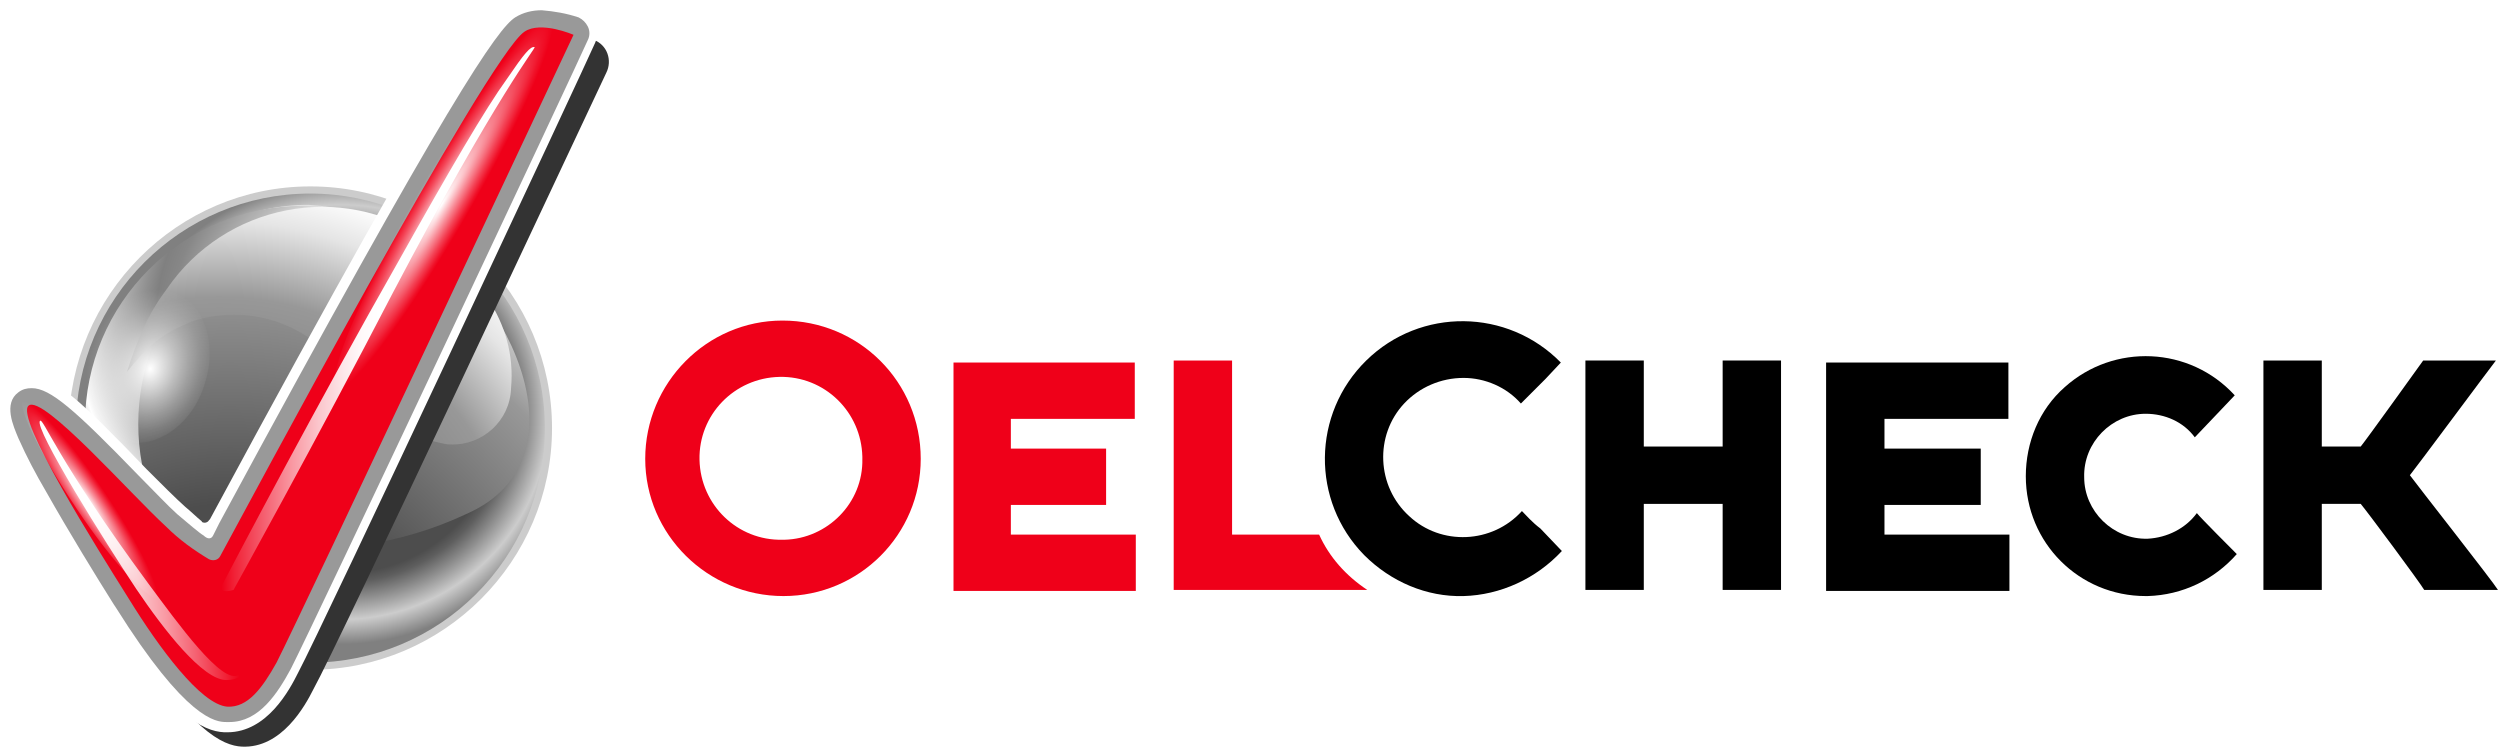
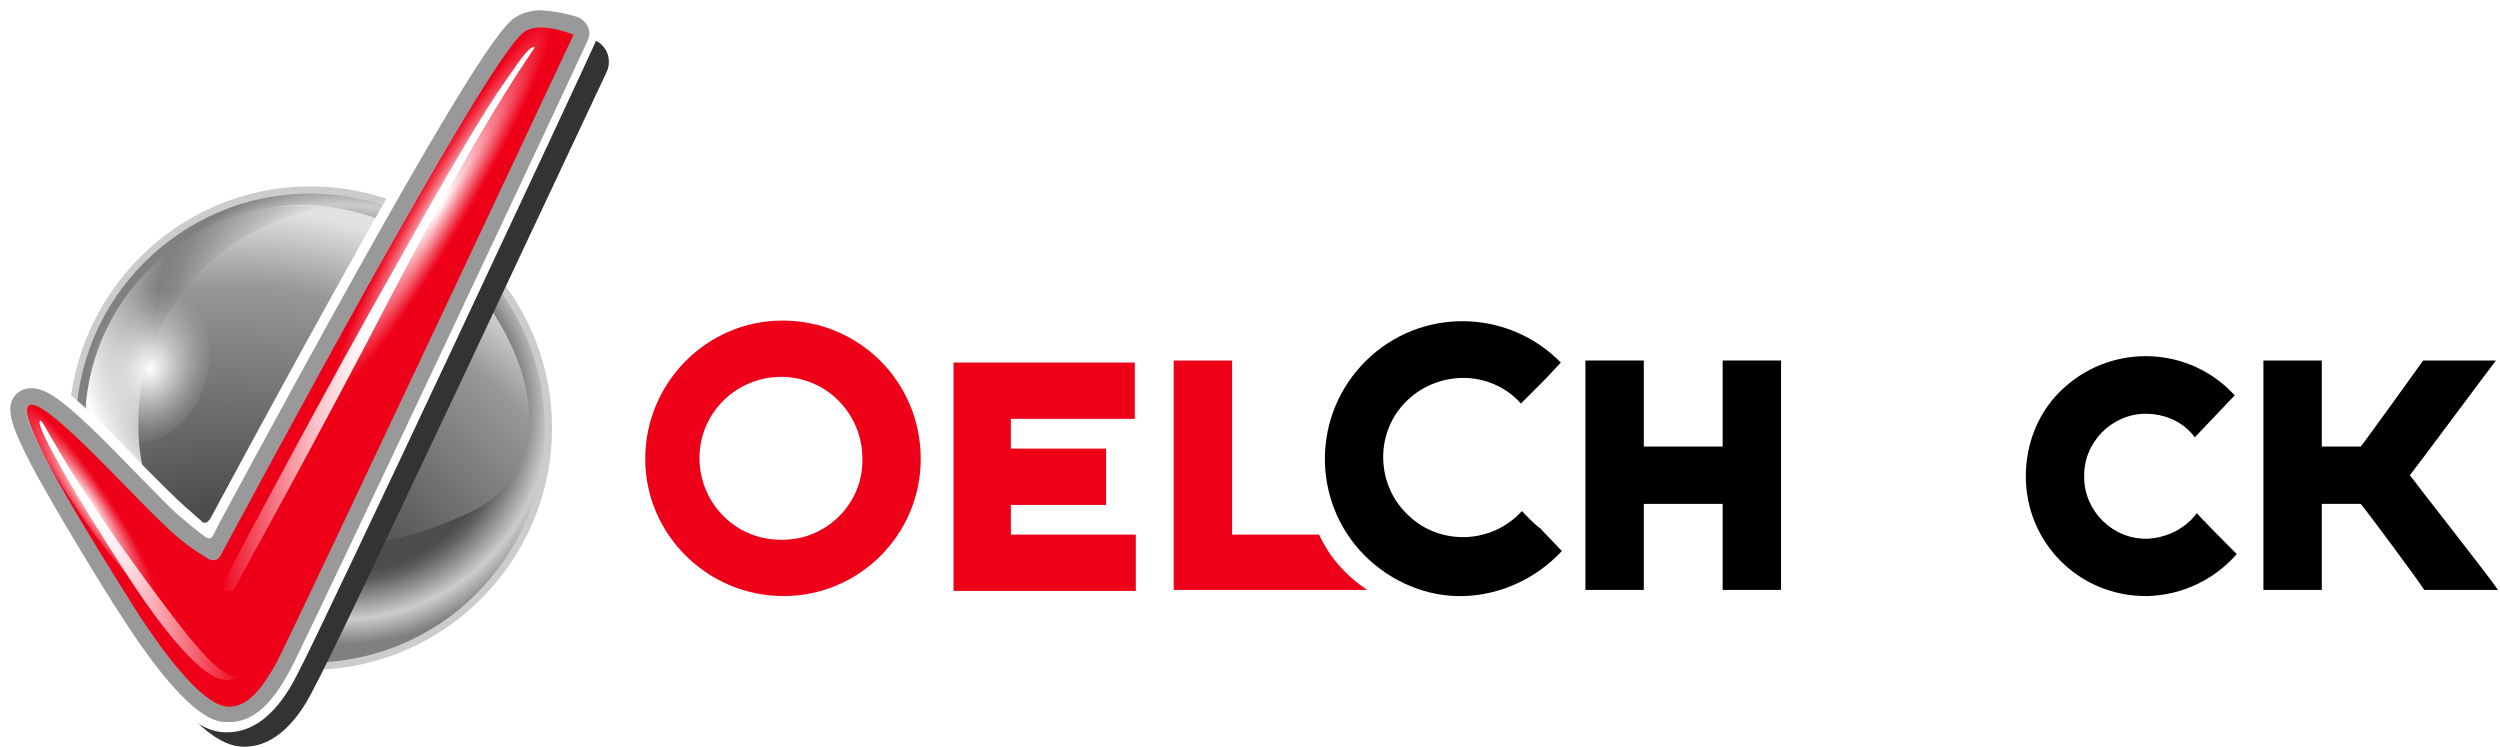
<svg xmlns="http://www.w3.org/2000/svg" version="1.1" id="Ebene_1" x="0px" y="0px" viewBox="0 0 244.1 72.9" style="enable-background:new 0 0 244.1 72.9;" xml:space="preserve">
  <style type="text/css">
	.st0{fill:#CCCCCC;}
	.st1{fill:url(#SVGID_1_);}
	.st2{fill:url(#SVGID_2_);}
	.st3{fill:url(#SVGID_3_);}
	.st4{fill:url(#SVGID_4_);}
	.st5{fill:url(#SVGID_5_);}
	.st6{fill:#333333;}
	.st7{fill:#FFFFFF;}
	.st8{fill:#999999;}
	.st9{fill:#EF0019;}
	.st10{fill:url(#SVGID_6_);}
	.st11{fill:url(#SVGID_7_);}
	.st12{fill:url(#SVGID_8_);}
	.st13{fill:url(#SVGID_9_);}
</style>
  <path class="st0" d="M53.9,41.8c0,13-10.6,23.6-23.6,23.6S6.6,54.8,6.7,41.8s10.6-23.6,23.6-23.6c0,0,0,0,0,0  C43.3,18.2,53.9,28.8,53.9,41.8z" />
  <radialGradient id="SVGID_1_" cx="53.08" cy="15.456" r="30.21" gradientTransform="matrix(1 0 0 -1 -19.7 55.696)" gradientUnits="userSpaceOnUse">
    <stop offset="0.52" style="stop-color:#4D4D4D" />
    <stop offset="0.55" style="stop-color:#5E5E5E" />
    <stop offset="0.6" style="stop-color:#8B8B8B" />
    <stop offset="0.67" style="stop-color:#CCCCCC" />
    <stop offset="0.75" style="stop-color:#808080" />
  </radialGradient>
  <path class="st1" d="M53.2,41.8c0,12.7-10.3,22.9-22.9,22.9S7.3,54.4,7.4,41.8c0-12.7,10.3-22.9,22.9-22.9c0,0,0,0,0,0  C42.9,18.9,53.2,29.2,53.2,41.8z" />
  <radialGradient id="SVGID_2_" cx="37.62" cy="42.672" r="47.49" gradientTransform="matrix(1.03 0 0 -1.13 -16.27 121.641)" gradientUnits="userSpaceOnUse">
    <stop offset="0.45" style="stop-color:#4D4D4D" />
    <stop offset="0.85" style="stop-color:#989898" />
    <stop offset="0.99" style="stop-color:#E2E2E2" />
  </radialGradient>
  <path class="st2" d="M30.1,20C18.3,20,8.6,30.6,8.6,43.6c0,0.9,0,1.8,0.1,2.7c0.1,1.4,6.1,3.9,7.2,4.4c2.9,1.3,6,2.1,9.1,2.6  c7,0.9,14.1-0.1,20.5-3.1c12.7-5.5,3.4-23.4-6-27.7C36.6,21,33.4,20.2,30.1,20z" />
  <radialGradient id="SVGID_3_" cx="790.176" cy="-884.638" r="146.27" fx="814.377" fy="-884.638" gradientTransform="matrix(0.22 0 0 -0.22 -142.2 -163.269)" gradientUnits="userSpaceOnUse">
    <stop offset="7.000000e-02" style="stop-color:#FFFFFF" />
    <stop offset="0.36" style="stop-color:#E2E2E2" />
    <stop offset="0.42" style="stop-color:#BBBBBB" />
    <stop offset="0.49" style="stop-color:#9B9B9B" />
    <stop offset="0.54" style="stop-color:#878787" />
    <stop offset="0.58" style="stop-color:#808080" />
    <stop offset="0.61" style="stop-color:#8F8F8F" />
    <stop offset="0.68" style="stop-color:#B7B7B7" />
    <stop offset="0.78" style="stop-color:#F6F6F6" />
    <stop offset="0.79" style="stop-color:#FFFFFF" />
    <stop offset="0.85" style="stop-color:#989898" />
  </radialGradient>
  <path class="st3" d="M13.5,41.4c0-10.8,8-19.8,18.7-21.1c-0.9-0.1-1.7-0.2-2.6-0.2c-11.8,0-21.3,9.5-21.3,21.3  c0,11.8,9.5,21.3,21.3,21.3c0.9,0,1.7-0.1,2.6-0.2C21.5,61.2,13.5,52.1,13.5,41.4z" />
  <radialGradient id="SVGID_4_" cx="39.081" cy="-6.228" r="41.02" gradientTransform="matrix(1 -1.000000e-02 -1.000000e-02 -1 -17.727 52.696)" gradientUnits="userSpaceOnUse">
    <stop offset="0.28" style="stop-color:#6C6C6C" />
    <stop offset="0.72" style="stop-color:#989898" />
    <stop offset="0.9" style="stop-color:#E5E5E5" />
    <stop offset="1" style="stop-color:#FFFFFF" />
  </radialGradient>
-   <path class="st4" d="M12.4,36.3c0.5-1.6,1-2.9,1.6-4.2c0.6-1.4,1.4-2.7,2.3-3.9c5.7-8.3,17-10.5,25.3-4.9c4.6,3,8.9,8,8.3,14.6  c-0.1,3.2-2.8,5.6-5.9,5.5c-0.4,0-0.8-0.1-1.2-0.2c-4.7-1-7.4-5.2-10.5-8.4c-3.5-3.7-8.8-5-13.6-3.4C15.8,32.6,14.6,33.6,12.4,36.3z  " />
  <radialGradient id="SVGID_5_" cx="177.8" cy="47.883" r="7.83" gradientTransform="matrix(0.76 0.21 0.26 -0.97 -132.892 45.127)" gradientUnits="userSpaceOnUse">
    <stop offset="0" style="stop-color:#FFFFFF" />
    <stop offset="0.17" style="stop-color:#FFFFFF;stop-opacity:0.78" />
    <stop offset="0.4" style="stop-color:#FFFFFF;stop-opacity:0.5" />
    <stop offset="0.6" style="stop-color:#FFFFFF;stop-opacity:0.29" />
    <stop offset="0.78" style="stop-color:#FFFFFF;stop-opacity:0.13" />
    <stop offset="0.92" style="stop-color:#FFFFFF;stop-opacity:4.000000e-02" />
    <stop offset="1" style="stop-color:#FFFFFF;stop-opacity:0" />
  </radialGradient>
  <path class="st5" d="M20.1,37.1c-1.1,4.2-4.7,6.8-8,6s-5-5-3.9-9.2s4.7-6.8,8-5.9S21.3,32.9,20.1,37.1z" />
  <path class="st6" d="M5.2,39.1c-0.6,0-1.3,0.2-1.8,0.6c-1.7,1.3-1.1,3.5-0.3,5.4c0.8,1.8,1.7,3.5,2.6,5.2c2.1,3.8,4.9,8.2,6.5,10.8  l0.2,0.4c6.2,10,9.4,11.3,11.2,11.4c3.9,0.2,6.2-4,7-5.6C33,63,56.5,12.8,59.2,7.1c0.6-1.2,0.1-2.7-1.2-3.2c0,0-0.1,0-0.1-0.1  C56.7,3.3,55.4,3,54,3c-1.1,0-2.1,0.3-3,0.8c-1.2,0.8-3.7,2.4-28.6,48.8L22,53.3L21.5,53c-0.5-0.4-1.1-0.9-1.8-1.5  c-0.9-0.8-2.2-2.2-3.7-3.7C9.6,41.2,7.3,39.1,5.2,39.1z" />
  <path class="st7" d="M3.1,36.8c-0.7,0-1.4,0.2-1.9,0.6c-2.1,1.6-0.9,4.5-0.4,5.7c0.8,1.8,1.7,3.6,2.7,5.4c2.2,3.9,5,8.4,6.6,11  l0.2,0.3c6.3,10.1,9.5,11.6,11.6,11.7h0.3c3.9,0,6.1-4.2,6.9-5.8c2.4-4.5,28-59.2,29-61.5c0.6-1.3,0.1-2.9-1.3-3.5  c0,0-0.1,0-0.1-0.1c-1.3-0.5-2.6-0.8-4-0.8c-1.1,0-2.2,0.3-3.2,0.9C48.5,1.7,46,3.4,20.5,50.7l-0.1,0.1c-0.1,0.2-0.4,0.3-0.6,0.2  c0,0-0.1,0-0.1-0.1c-0.5-0.4-1.1-1-1.6-1.4c-0.9-0.8-2.3-2.2-3.8-3.7C7.6,38.8,5.3,36.8,3.1,36.8z" />
  <path class="st8" d="M52.9,1L52.9,1c-0.9,0-1.8,0.2-2.6,0.7c-1.7,1.1-6.4,7.7-28.9,49.4c-0.3,0.6-0.4,0.8-0.6,1.2s-0.6,0.3-0.9,0  c-0.5-0.3-1.4-1.1-2.6-2.1c-0.9-0.8-2.3-2.3-3.8-3.8C7.3,40,4.9,37.9,3.1,37.9c-0.5,0-0.9,0.1-1.3,0.4c-1.5,1.1-0.5,3.3,0,4.5  c0.8,1.8,1.7,3.5,2.7,5.2c2.2,3.9,4.9,8.3,6.6,11l0.2,0.3c6.9,11,9.8,11.2,10.8,11.2h0.3c2.9,0,4.7-2.8,6-5.2  c2.3-4.5,28-59.1,29-61.4c0.2-0.4,0.2-0.9,0-1.3c-0.2-0.4-0.5-0.7-0.9-0.9C55.3,1.3,54.1,1.1,52.9,1L52.9,1z" />
  <path class="st9" d="M22.2,69c2,0.1,3.4-1.8,4.8-4.3c2.3-4.5,29-61.3,29-61.3S52.8,2,51.2,3.1c-3.6,2.4-27.4,47-29.7,51.2  c-0.2,0.4-0.7,0.5-1.1,0.3c0,0,0,0,0,0c-1.5-0.9-2.9-1.9-4.2-3.2C12.8,48.3,4.2,38.5,2.8,39.6s6.6,13.8,9.8,18.9  C15.5,63.2,19.6,68.8,22.2,69z" />
  <linearGradient id="SVGID_6_" gradientUnits="userSpaceOnUse" x1="38.977" y1="23.226" x2="70.111" y2="23.226" gradientTransform="matrix(1 -9.773688e-03 -9.773688e-03 -1 -17.377 54.907)">
    <stop offset="0" style="stop-color:#EF0019" />
    <stop offset="4.000000e-02" style="stop-color:#F12136" />
    <stop offset="0.14" style="stop-color:#F56373" />
    <stop offset="0.23" style="stop-color:#F99BA5" />
    <stop offset="0.31" style="stop-color:#FBC6CC" />
    <stop offset="0.39" style="stop-color:#FDE5E8" />
    <stop offset="0.45" style="stop-color:#FFF8F9" />
    <stop offset="0.5" style="stop-color:#FFFFFF" />
    <stop offset="0.8" style="stop-color:#FFFFFF" />
  </linearGradient>
  <path class="st10" d="M22.8,57.6c0,0,8.2-14.8,15.5-28.9C48.6,9.1,52.4,4.6,52.2,4.6c-0.4-0.1-1,0.6-2.7,3.1  c-2.1,2.9-5.6,8.9-10.7,18C31.4,38.7,23,54.6,21.7,57.1C21.3,58.1,22.8,57.6,22.8,57.6z" />
  <linearGradient id="SVGID_7_" gradientUnits="userSpaceOnUse" x1="3.485" y1="24.588" x2="20.879" y2="24.588" gradientTransform="matrix(1.06 -5.000000e-02 -5.000000e-02 -1.08 1.894 80.838)">
    <stop offset="0.18" style="stop-color:#FFFFFF" />
    <stop offset="0.25" style="stop-color:#FFF8F9" />
    <stop offset="0.35" style="stop-color:#FDE5E8" />
    <stop offset="0.48" style="stop-color:#FBC6CC" />
    <stop offset="0.62" style="stop-color:#F99BA5" />
    <stop offset="0.77" style="stop-color:#F56373" />
    <stop offset="0.93" style="stop-color:#F12136" />
    <stop offset="1" style="stop-color:#EF0019" />
  </linearGradient>
  <path class="st11" d="M23.3,65.9c-1.6,1-5.9-5-8.8-8.9C5.5,44.8,4.2,40.7,3.9,41.1c-0.6,0.7,6.4,11.9,9.4,16.4  c2.7,4,6.5,8.9,8.8,8.9c0.5,0,1-0.1,1.4-0.4C23.5,65.9,23.4,65.9,23.3,65.9z" />
  <radialGradient id="SVGID_8_" cx="-161.472" cy="221.761" r="1.71" gradientTransform="matrix(0.9 -0.61 -3.86 -5.71 1009.924 1216.704)" gradientUnits="userSpaceOnUse">
    <stop offset="0" style="stop-color:#FFFFFF" />
    <stop offset="2.000000e-02" style="stop-color:#FFFFFF;stop-opacity:0.98" />
    <stop offset="0.39" style="stop-color:#FFFFFF;stop-opacity:0.57" />
    <stop offset="0.69" style="stop-color:#FFFFFF;stop-opacity:0.26" />
    <stop offset="0.9" style="stop-color:#FFFFFF;stop-opacity:7.000000e-02" />
    <stop offset="1" style="stop-color:#FFFFFF;stop-opacity:0" />
  </radialGradient>
  <path class="st12" d="M10.5,47.6c3.6,5.4,5.9,10.2,5.1,10.8s-4.5-3.3-8.1-8.7S1.5,39.5,2.3,38.9S6.8,42.2,10.5,47.6z" />
  <radialGradient id="SVGID_9_" cx="72.016" cy="264.895" r="1.71" gradientTransform="matrix(1.33 0.78 6.19 -10.67 -1692.346 2790.21)" gradientUnits="userSpaceOnUse">
    <stop offset="0" style="stop-color:#FFFFFF" />
    <stop offset="2.000000e-02" style="stop-color:#FFFFFF;stop-opacity:0.98" />
    <stop offset="0.39" style="stop-color:#FFFFFF;stop-opacity:0.57" />
    <stop offset="0.69" style="stop-color:#FFFFFF;stop-opacity:0.26" />
    <stop offset="0.9" style="stop-color:#FFFFFF;stop-opacity:7.000000e-02" />
    <stop offset="1" style="stop-color:#FFFFFF;stop-opacity:0" />
  </radialGradient>
  <path class="st13" d="M45.8,20.9C39.9,31,34.1,38.6,32.9,37.8s2.5-9.5,8.3-19.6S52.8,0.6,54.1,1.3S51.6,10.8,45.8,20.9z" />
  <path d="M148.6,49.9c-2.9,3.2-7.9,3.4-11,0.5c-3.2-2.9-3.4-7.9-0.5-11c1.5-1.6,3.6-2.5,5.8-2.5c2.1,0,4.2,0.9,5.6,2.5l2.4-2.4  l1.5-1.6c-5.2-5.3-13.7-5.4-19-0.2c-5.3,5.2-5.4,13.7-0.2,19c2.6,2.6,6.1,4.1,9.7,4c3.6-0.1,7.1-1.7,9.6-4.4l-2.1-2.2  C149.6,51,149,50.3,148.6,49.9z" />
  <path d="M173.9,57.7V35.2h-5.7v8.4h-7.7v-8.4h-5.7v22.4h5.7v-8.4h7.7v8.4H173.9z" />
-   <path d="M178.4,57.7h17.8v-5.5H184v-2.9h9.4v-5.5H184v-2.9h12.1v-5.5h-17.8V57.7z" />
  <path d="M218.4,54.1c-0.3-0.3-3.6-3.6-3.9-4c-1.1,1.5-2.9,2.4-4.8,2.5c-3.4,0.1-6.2-2.7-6.2-6c-0.1-3.4,2.7-6.2,6-6.2  c1.9,0,3.7,0.8,4.8,2.3c0.4-0.4,3.6-3.8,3.9-4.1c-4.4-4.8-11.8-5.1-16.6-0.8c-2.5,2.2-3.8,5.4-3.8,8.7c0,6.5,5.2,11.7,11.7,11.7  c0.1,0,0.1,0,0.2,0C213.1,58.1,216.2,56.6,218.4,54.1z" />
  <path d="M235.3,46.4c0.5-0.6,7.7-10.3,8.4-11.2h-7.1c-0.5,0.7-5.6,7.8-6.1,8.4h-3.8v-8.4h-5.7v22.4h5.7v-8.4h3.8  c0.6,0.7,5.8,7.7,6.2,8.4h7.2C243.5,56.9,235.8,47.1,235.3,46.4z" />
  <path class="st9" d="M76.4,31.3C69,31.3,63,37.4,63,44.8s6.1,13.4,13.5,13.4c7.4,0,13.4-6,13.4-13.4C89.9,37.3,83.9,31.3,76.4,31.3  C76.4,31.3,76.4,31.3,76.4,31.3z M76.4,52.7c-4.4,0.1-8-3.4-8.1-7.8c-0.1-4.4,3.4-8,7.8-8.1c4.4-0.1,8,3.4,8.1,7.8  c0,0.1,0,0.1,0,0.2c0.1,4.3-3.4,7.8-7.6,7.9C76.5,52.7,76.5,52.7,76.4,52.7L76.4,52.7z" />
  <path class="st9" d="M93.1,57.7h17.8v-5.5H98.7v-2.9h9.3v-5.5h-9.3v-2.9h12.1v-5.5H93.1V57.7z" />
  <path class="st9" d="M128.8,52.2h-8.5v-17h-5.7v22.4h18.9C131.4,56.2,129.8,54.4,128.8,52.2z" />
</svg>